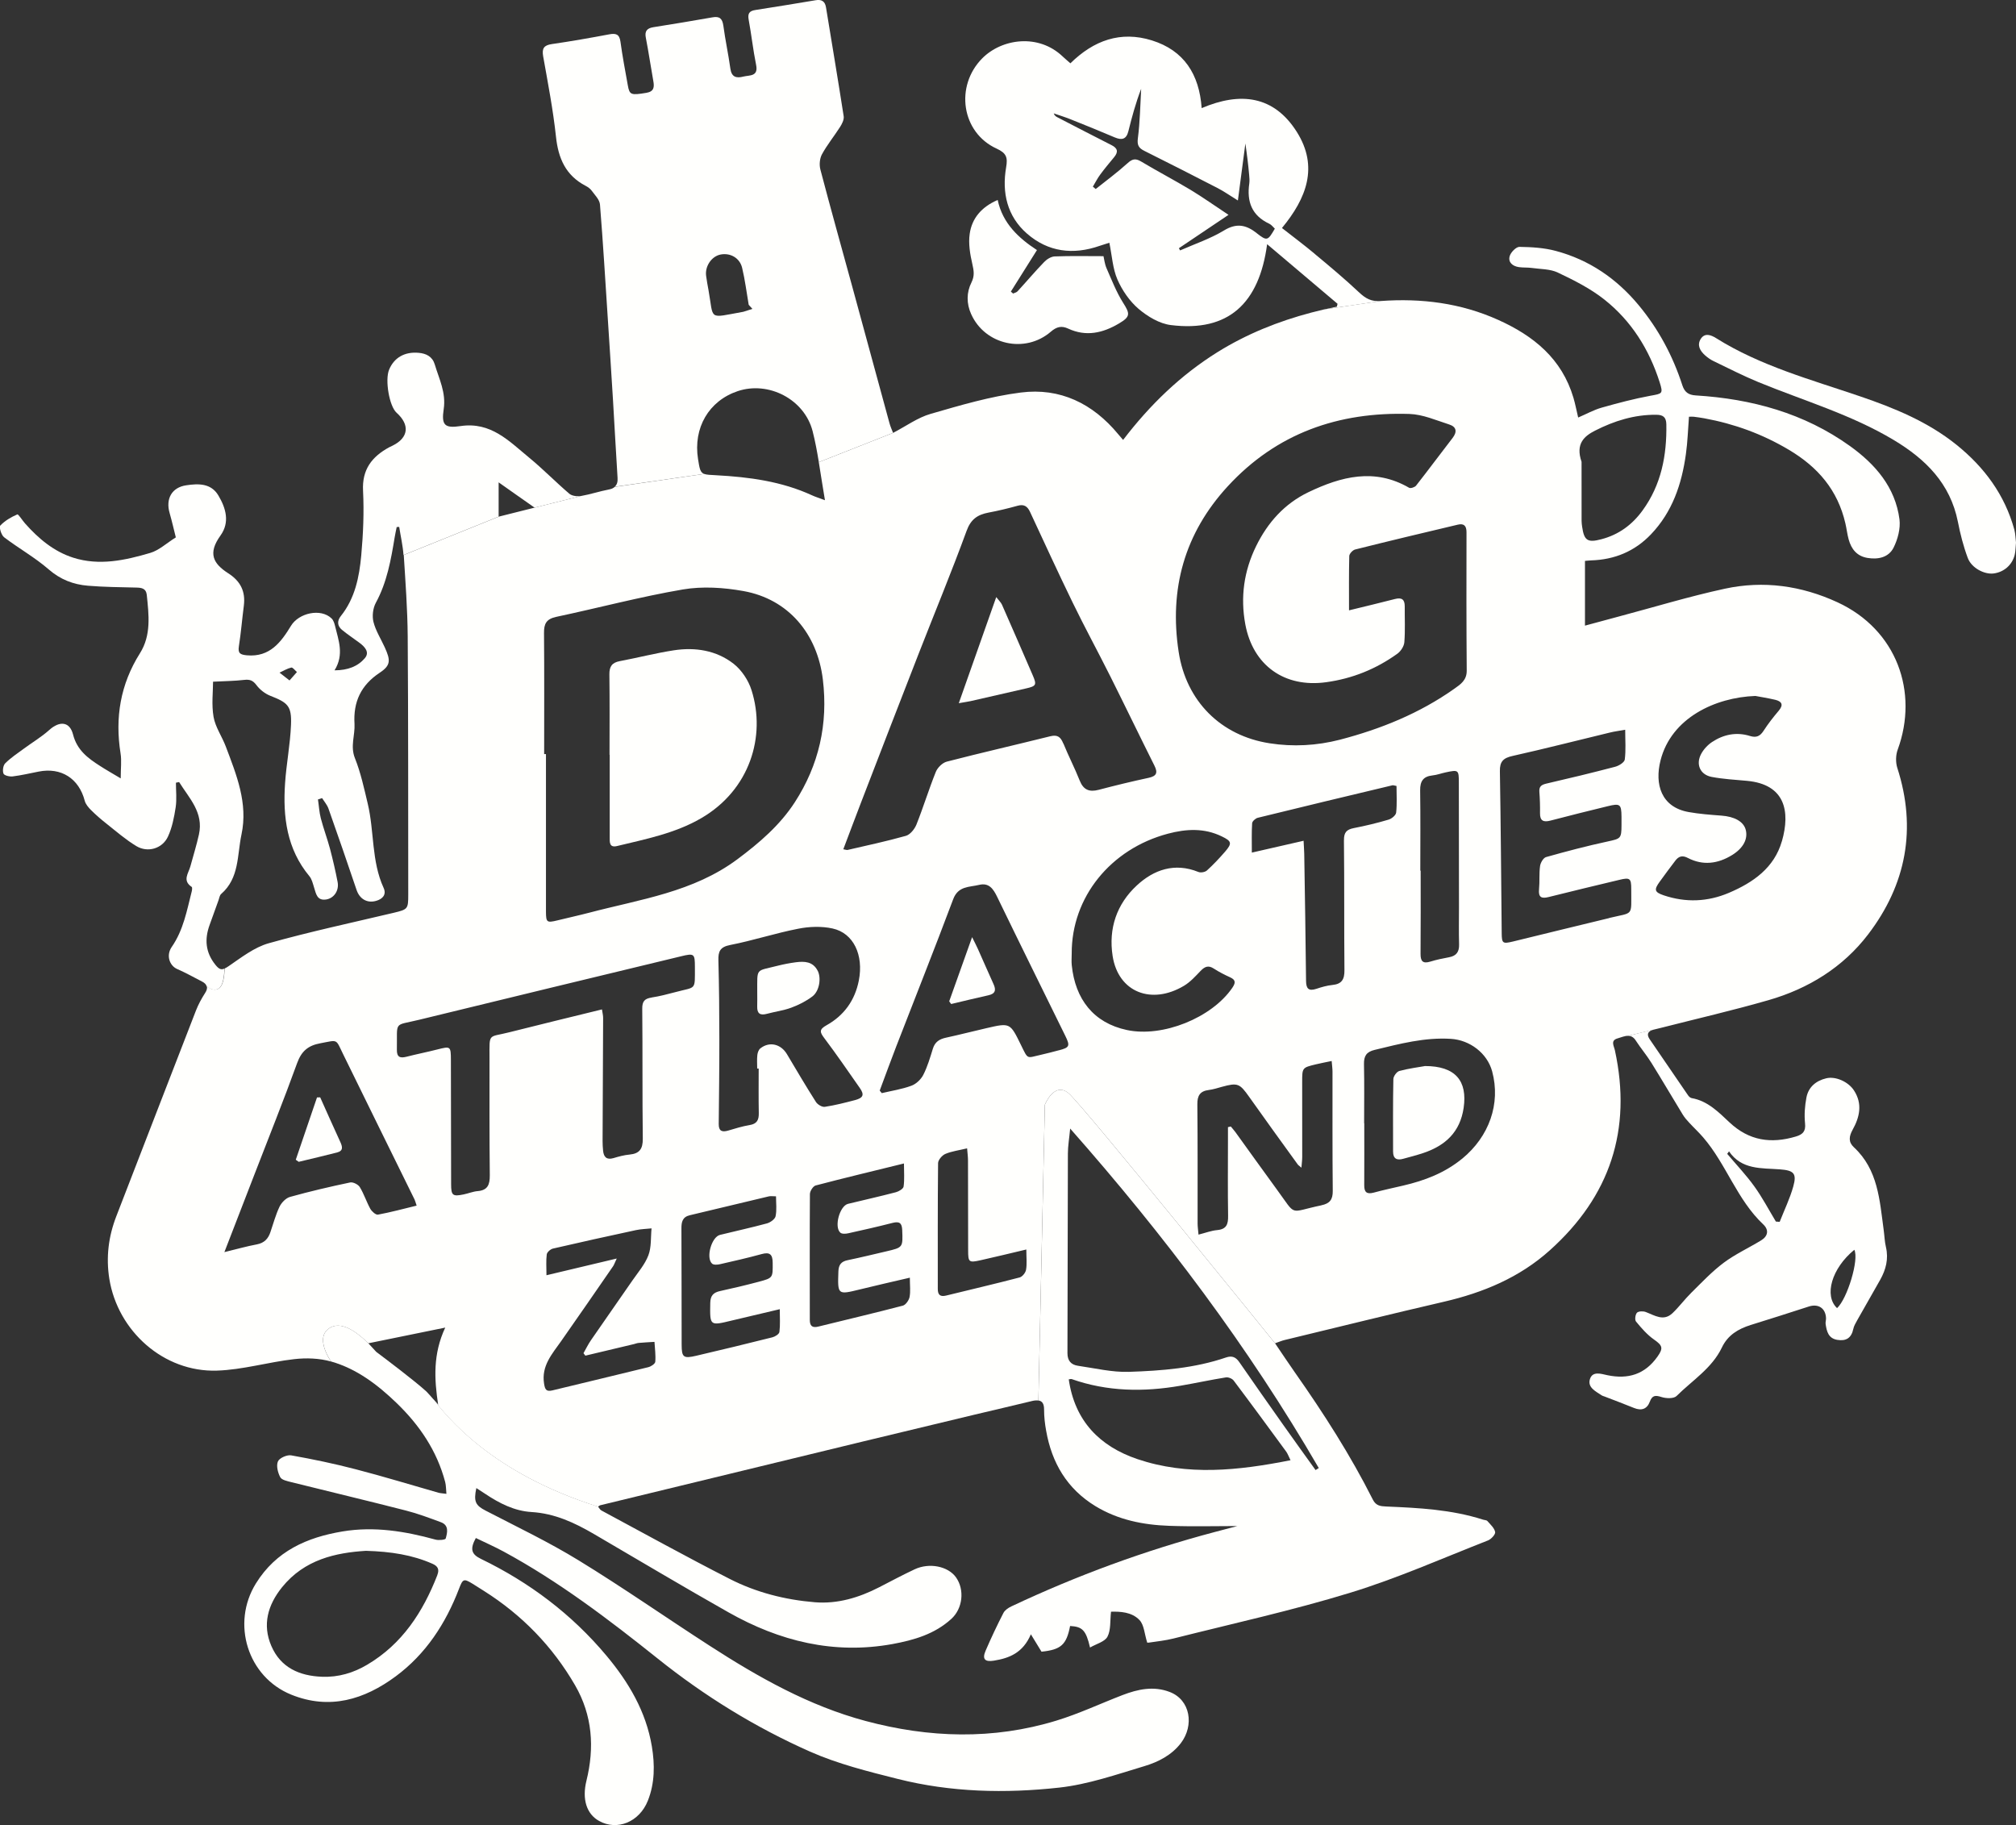
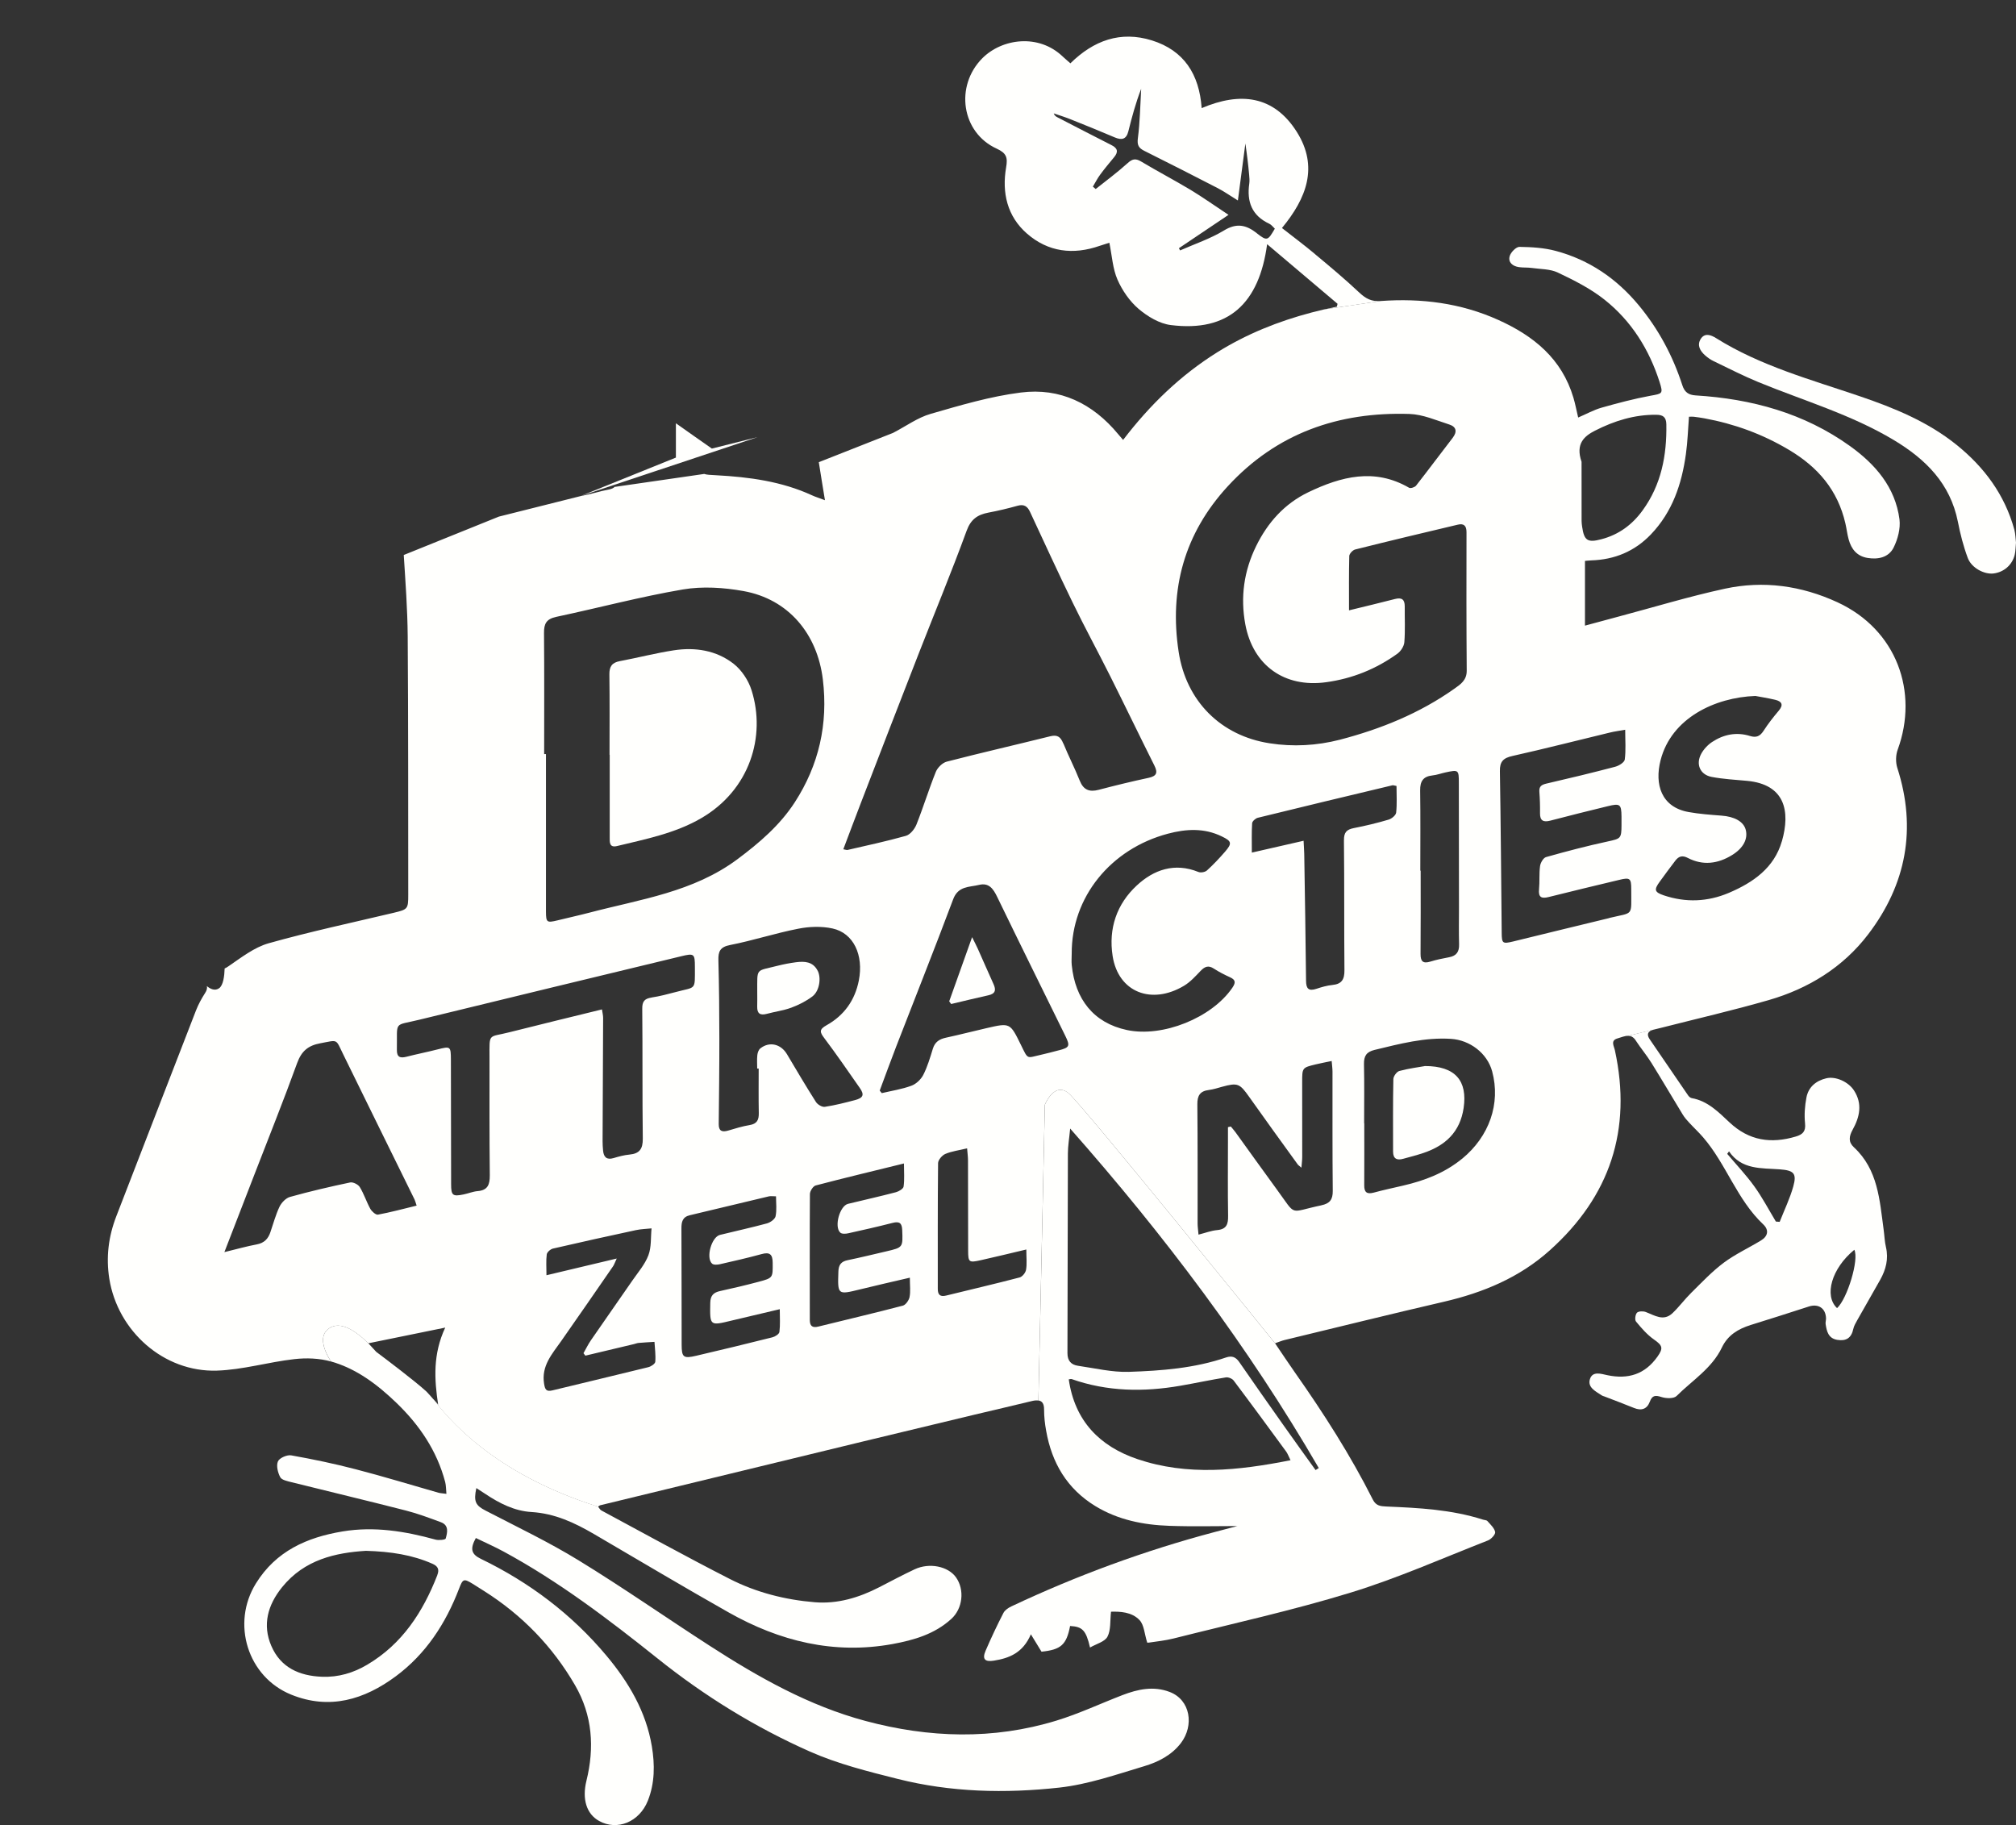
<svg xmlns="http://www.w3.org/2000/svg" xmlns:ns1="http://www.inkscape.org/namespaces/inkscape" xmlns:ns2="http://sodipodi.sourceforge.net/DTD/sodipodi-0.dtd" width="55.714mm" height="50.436mm" viewBox="0 0 55.714 50.436" version="1.1" id="svg3422" ns1:version="1.1.2 (b8e25be833, 2022-02-05)" ns2:docname="logo-white.svg">
  <rect x="0" y="0" width="55.714" height="50.436" fill="#333333" stroke="none" />
  <ns2:namedview id="namedview3424" pagecolor="#ffffff" bordercolor="#666666" borderopacity="1.0" ns1:pageshadow="2" ns1:pageopacity="0.0" ns1:pagecheckerboard="0" ns1:document-units="mm" showgrid="false" fit-margin-top="0" fit-margin-left="0" fit-margin-right="0" fit-margin-bottom="0" ns1:zoom="1.466344" ns1:cx="103.31818" ns1:cy="173.90189" ns1:window-width="1920" ns1:window-height="1009" ns1:window-x="-8" ns1:window-y="-8" ns1:window-maximized="1" ns1:current-layer="layer1" />
  <defs id="defs3419" />
  <g ns1:label="Layer 1" ns1:groupmode="layer" id="layer1" transform="translate(-89.427,-103.975)">
-     <path style="fill:#fffffd;fill-opacity:1;fill-rule:nonzero;stroke:none;stroke-width:0.353" d="m 116.267,112.657 c 0.38,0.849 1.491,1.098 2.201,0.484 0.158,-0.136 0.294,-0.172 0.48,-0.085 0.493,0.229 0.956,0.123 1.401,-0.141 0.321,-0.189 0.31,-0.269 0.117,-0.572 -0.187,-0.296 -0.317,-0.633 -0.459,-0.956 -0.052,-0.12 -0.065,-0.255 -0.084,-0.333 -0.47,0 -0.91,-0.01 -1.348,0.007 -0.101,0.004 -0.218,0.077 -0.291,0.154 -0.254,0.262 -0.489,0.542 -0.736,0.81 -0.029,0.032 -0.081,0.041 -0.123,0.062 -0.021,-0.018 -0.041,-0.036 -0.062,-0.054 0.234,-0.372 0.467,-0.743 0.721,-1.147 -0.502,-0.328 -0.949,-0.737 -1.085,-1.385 -0.448,0.193 -0.712,0.507 -0.773,0.934 -0.04,0.271 0.01,0.566 0.073,0.839 0.041,0.181 0.066,0.322 -0.023,0.503 -0.142,0.28 -0.141,0.587 -0.01,0.879" id="path1900" />
    <path style="fill:#fffffd;fill-opacity:1;fill-rule:nonzero;stroke:none;stroke-width:0.353" d="m 145.096,118.614 c -0.265,-0.966 -0.831,-1.729 -1.6,-2.348 -0.79,-0.635 -1.71,-1.013 -2.66,-1.337 -1.357,-0.463 -2.752,-0.838 -3.985,-1.611 -0.136,-0.085 -0.313,-0.157 -0.426,0.028 -0.105,0.174 -0.011,0.329 0.124,0.449 0.073,0.065 0.156,0.123 0.244,0.164 0.409,0.197 0.814,0.404 1.233,0.577 1.253,0.514 2.56,0.894 3.734,1.597 0.886,0.531 1.564,1.203 1.775,2.26 0.066,0.339 0.153,0.679 0.274,1.003 0.105,0.277 0.46,0.459 0.714,0.426 0.285,-0.037 0.514,-0.234 0.583,-0.518 0.025,-0.103 0.022,-0.212 0.035,-0.333 -0.014,-0.11 -0.014,-0.238 -0.045,-0.357" id="path1902" />
    <path style="fill:#fffffd;fill-opacity:1;fill-rule:nonzero;stroke:none;stroke-width:0.353" d="m 106.272,124.833 h 0.005 c 0,0.758 -0.001,1.516 0,2.274 0.001,0.131 -0.019,0.3 0.201,0.248 0.795,-0.193 1.603,-0.349 2.326,-0.769 1.346,-0.781 1.796,-2.264 1.393,-3.536 -0.085,-0.273 -0.274,-0.559 -0.497,-0.733 -0.477,-0.371 -1.06,-0.462 -1.652,-0.371 -0.5,0.077 -0.994,0.205 -1.492,0.299 -0.218,0.04 -0.291,0.152 -0.288,0.368 0.01,0.74 0.004,1.48 0.004,2.22" id="path1904" />
-     <path style="fill:#fffffd;fill-opacity:1;fill-rule:nonzero;stroke:none;stroke-width:0.353" d="m 117.784,122.999 c 0.278,-0.063 0.299,-0.097 0.185,-0.36 -0.282,-0.652 -0.565,-1.305 -0.852,-1.955 -0.026,-0.058 -0.077,-0.105 -0.158,-0.209 -0.35,0.992 -0.679,1.928 -1.035,2.932 0.157,-0.028 0.241,-0.039 0.325,-0.057 0.511,-0.117 1.024,-0.236 1.535,-0.351" id="path1906" />
    <path style="fill:#fffffd;fill-opacity:1;fill-rule:nonzero;stroke:none;stroke-width:0.353" d="m 112.023,130.799 c -0.131,-0.254 -0.361,-0.263 -0.599,-0.233 -0.168,0.022 -0.335,0.054 -0.499,0.095 -0.627,0.161 -0.568,0.044 -0.571,0.729 0,0.134 0.003,0.267 -0.001,0.401 -0.005,0.2 0.087,0.249 0.269,0.2 0.225,-0.061 0.459,-0.09 0.674,-0.17 0.205,-0.076 0.409,-0.179 0.583,-0.311 0.196,-0.15 0.248,-0.511 0.145,-0.711" id="path1908" />
-     <path style="fill:#fffffd;fill-opacity:1;fill-rule:nonzero;stroke:none;stroke-width:0.353" d="m 98.532,134.872 c -0.085,-0.19 -0.171,-0.382 -0.256,-0.572 -0.03,0 -0.059,0.001 -0.088,0.001 -0.196,0.575 -0.391,1.148 -0.587,1.723 0.028,0.018 0.054,0.039 0.081,0.057 0.354,-0.085 0.708,-0.168 1.06,-0.258 0.183,-0.047 0.146,-0.168 0.088,-0.294 -0.101,-0.219 -0.198,-0.438 -0.298,-0.657" id="path1910" />
    <path style="fill:#fffffd;fill-opacity:1;fill-rule:nonzero;stroke:none;stroke-width:0.353" d="m 116.449,130.192 c -0.037,-0.083 -0.08,-0.163 -0.157,-0.32 -0.23,0.648 -0.431,1.21 -0.633,1.774 0.018,0.025 0.036,0.05 0.054,0.074 0.343,-0.081 0.684,-0.165 1.028,-0.241 0.196,-0.043 0.218,-0.146 0.142,-0.311 -0.147,-0.324 -0.288,-0.65 -0.434,-0.976" id="path1912" />
    <path style="fill:#fffffd;fill-opacity:1;fill-rule:nonzero;stroke:none;stroke-width:0.353" d="m 128.8,133.436 c -0.158,0.029 -0.434,0.063 -0.699,0.134 -0.073,0.019 -0.165,0.145 -0.167,0.223 -0.014,0.67 -0.008,1.338 -0.008,2.006 0,0.201 0.11,0.247 0.281,0.198 0.189,-0.051 0.38,-0.101 0.565,-0.163 0.602,-0.205 1.005,-0.576 1.104,-1.242 0.109,-0.744 -0.222,-1.16 -1.076,-1.158" id="path1914" />
    <path style="fill:#fffffd;fill-opacity:1;fill-rule:nonzero;stroke:none;stroke-width:0.353" d="m 134.634,132.731 c 0.135,0.209 0.299,0.402 0.43,0.613 0.295,0.474 0.577,0.956 0.868,1.433 0.05,0.083 0.116,0.156 0.182,0.227 0.125,0.136 0.262,0.262 0.382,0.402 0.639,0.741 0.934,1.721 1.661,2.405 0.165,0.157 0.128,0.328 -0.065,0.444 -0.342,0.208 -0.711,0.378 -1.029,0.615 -0.324,0.243 -0.605,0.542 -0.894,0.827 -0.182,0.179 -0.335,0.389 -0.52,0.565 -0.249,0.238 -0.495,0.061 -0.743,-0.032 -0.07,-0.026 -0.197,-0.023 -0.24,0.021 -0.047,0.051 -0.065,0.197 -0.026,0.244 0.149,0.181 0.307,0.364 0.497,0.497 0.236,0.165 0.263,0.237 0.094,0.475 -0.347,0.488 -0.809,0.63 -1.384,0.51 -0.165,-0.034 -0.416,-0.127 -0.484,0.12 -0.061,0.223 0.165,0.328 0.327,0.437 0.021,0.015 0.048,0.021 0.074,0.03 0.274,0.106 0.55,0.209 0.823,0.32 0.205,0.083 0.358,0.029 0.434,-0.174 0.068,-0.183 0.157,-0.182 0.327,-0.128 0.125,0.04 0.338,0.047 0.413,-0.03 0.433,-0.43 0.977,-0.765 1.251,-1.338 0.165,-0.346 0.451,-0.514 0.794,-0.623 0.535,-0.168 1.072,-0.335 1.605,-0.51 0.265,-0.088 0.471,0.044 0.48,0.325 0.001,0.054 -0.019,0.109 -0.011,0.16 0.03,0.198 0.073,0.393 0.321,0.435 0.247,0.041 0.391,-0.052 0.444,-0.303 0.017,-0.084 0.068,-0.164 0.11,-0.243 0.209,-0.372 0.424,-0.743 0.634,-1.116 0.156,-0.28 0.234,-0.573 0.158,-0.9 -0.037,-0.154 -0.041,-0.318 -0.063,-0.477 -0.112,-0.82 -0.154,-1.665 -0.825,-2.285 -0.153,-0.142 -0.135,-0.298 -0.033,-0.482 0.193,-0.347 0.28,-0.715 0.037,-1.087 -0.153,-0.237 -0.504,-0.398 -0.766,-0.335 -0.284,0.068 -0.491,0.241 -0.547,0.528 -0.045,0.233 -0.063,0.481 -0.039,0.717 0.025,0.225 -0.069,0.309 -0.254,0.364 -0.684,0.204 -1.291,0.119 -1.834,-0.391 -0.3,-0.281 -0.602,-0.593 -1.043,-0.67 -0.039,-0.007 -0.08,-0.044 -0.103,-0.079 -0.354,-0.514 -0.707,-1.031 -1.058,-1.546 -0.091,-0.134 -0.055,-0.218 0.085,-0.263 0.068,-0.021 -0.678,0.165 -0.678,0.165 0.073,0.003 0.145,0.034 0.208,0.132 m 6.039,5.782 c 0.136,0.266 -0.194,1.353 -0.477,1.612 -0.367,-0.343 -0.149,-1.101 0.477,-1.612 m -3.463,-2.72 c 0.35,0.513 0.896,0.459 1.403,0.497 0.38,0.029 0.477,0.105 0.373,0.473 -0.094,0.335 -0.248,0.653 -0.376,0.978 -0.036,-0.003 -0.07,-0.006 -0.105,-0.008 -0.197,-0.327 -0.375,-0.667 -0.597,-0.974 -0.227,-0.316 -0.497,-0.599 -0.748,-0.897 0.017,-0.023 0.033,-0.045 0.05,-0.069" id="path1916" />
    <path style="fill:#fffffd;fill-opacity:1;fill-rule:nonzero;stroke:none;stroke-width:0.353" d="m 125.758,110.987 c -0.292,-0.244 -0.597,-0.471 -0.903,-0.711 0.675,-0.817 1.021,-1.692 0.408,-2.66 -0.633,-0.999 -1.557,-1.109 -2.627,-0.653 -0.066,-0.937 -0.489,-1.594 -1.374,-1.871 -0.868,-0.271 -1.611,0 -2.254,0.633 -0.08,-0.072 -0.147,-0.127 -0.211,-0.187 -0.666,-0.639 -1.678,-0.5 -2.223,0.047 -0.763,0.768 -0.577,2.053 0.396,2.497 0.271,0.124 0.31,0.244 0.262,0.518 -0.12,0.699 0.028,1.352 0.576,1.83 0.586,0.511 1.277,0.595 2.011,0.338 0.097,-0.033 0.194,-0.062 0.266,-0.085 0.074,0.364 0.092,0.714 0.223,1.016 0.131,0.3 0.336,0.598 0.583,0.81 0.249,0.212 0.58,0.411 0.894,0.449 1.597,0.2 2.441,-0.605 2.66,-2.235 0.693,0.587 1.32,1.118 1.946,1.647 l -0.019,0.08 c -0.113,0.023 -0.225,0.048 -0.338,0.074 l 1.556,-0.23 c -0.267,0.019 -0.42,-0.068 -0.601,-0.237 -0.396,-0.372 -0.813,-0.721 -1.231,-1.068 m -1.6,-0.572 c -0.296,-0.23 -0.558,-0.287 -0.911,-0.07 -0.375,0.227 -0.802,0.369 -1.207,0.548 -0.011,-0.021 -0.022,-0.04 -0.033,-0.061 0.434,-0.292 0.868,-0.584 1.371,-0.922 -0.39,-0.258 -0.714,-0.488 -1.051,-0.692 -0.451,-0.27 -0.918,-0.515 -1.368,-0.784 -0.152,-0.09 -0.24,-0.07 -0.369,0.047 -0.281,0.254 -0.586,0.48 -0.882,0.715 -0.026,-0.021 -0.052,-0.043 -0.079,-0.065 0.068,-0.112 0.127,-0.232 0.205,-0.336 0.121,-0.165 0.254,-0.322 0.384,-0.48 0.12,-0.146 0.097,-0.247 -0.076,-0.333 -0.5,-0.252 -0.998,-0.513 -1.495,-0.769 -0.039,-0.021 -0.076,-0.043 -0.099,-0.107 0.15,0.052 0.302,0.099 0.449,0.157 0.413,0.165 0.827,0.332 1.237,0.507 0.197,0.084 0.321,0.052 0.376,-0.169 0.098,-0.393 0.203,-0.783 0.354,-1.174 -0.026,0.456 -0.032,0.914 -0.091,1.366 -0.026,0.194 0.026,0.273 0.179,0.349 0.678,0.339 1.353,0.681 2.026,1.029 0.171,0.088 0.329,0.2 0.559,0.342 0.073,-0.551 0.136,-1.046 0.207,-1.575 0.022,0.163 0.043,0.302 0.059,0.44 0.017,0.142 0.033,0.284 0.045,0.426 0.007,0.08 0.015,0.163 0.004,0.24 -0.073,0.502 0.07,0.887 0.553,1.112 0.061,0.029 0.105,0.092 0.153,0.136 -0.194,0.335 -0.214,0.349 -0.502,0.124" id="path1918" />
    <path style="fill:#fffffd;fill-opacity:1;fill-rule:nonzero;stroke:none;stroke-width:0.353" d="m 118.964,134.189 c -0.401,-0.34 -0.661,0.314 -0.661,0.314 l -0.178,8.169 -0.001,0.004 c 0.101,0.014 0.158,0.084 0.157,0.252 0,0.196 0.022,0.393 0.057,0.584 0.156,0.886 0.575,1.603 1.359,2.082 0.628,0.383 1.326,0.521 2.045,0.546 0.646,0.023 1.294,0.006 1.881,0.006 -0.165,0.044 -0.396,0.105 -0.626,0.165 -1.936,0.513 -3.81,1.202 -5.622,2.056 -0.084,0.04 -0.178,0.103 -0.218,0.182 -0.175,0.34 -0.339,0.688 -0.491,1.04 -0.101,0.234 -0.023,0.317 0.226,0.277 0.427,-0.068 0.806,-0.215 1.024,-0.729 0.124,0.203 0.207,0.338 0.294,0.481 0.536,-0.055 0.69,-0.189 0.79,-0.71 0.34,0.018 0.44,0.116 0.551,0.595 0.178,-0.103 0.409,-0.16 0.482,-0.3 0.097,-0.185 0.069,-0.435 0.098,-0.69 0.249,-0.006 0.573,0.004 0.788,0.232 0.128,0.135 0.136,0.383 0.211,0.617 -0.026,-0.004 0.008,0.011 0.04,0.006 0.23,-0.034 0.463,-0.058 0.686,-0.114 1.634,-0.412 3.284,-0.774 4.895,-1.268 1.293,-0.396 2.537,-0.949 3.799,-1.443 0.088,-0.035 0.209,-0.167 0.197,-0.232 -0.021,-0.11 -0.131,-0.208 -0.214,-0.303 -0.025,-0.028 -0.083,-0.026 -0.124,-0.04 -0.87,-0.278 -1.769,-0.324 -2.671,-0.362 -0.158,-0.007 -0.284,-0.018 -0.371,-0.19 -0.619,-1.229 -1.36,-2.385 -2.151,-3.51 -0.182,-0.259 -0.357,-0.524 -0.553,-0.812 0,0 -5.3,-6.565 -5.7,-6.905 m 1.9,10.108 c -1.047,-0.354 -1.735,-1.057 -1.9,-2.205 0.033,-0.003 0.061,-0.014 0.081,-0.007 0.985,0.347 1.991,0.36 3.007,0.183 0.419,-0.072 0.835,-0.163 1.255,-0.23 0.066,-0.011 0.174,0.033 0.215,0.088 0.488,0.648 0.967,1.302 1.447,1.957 0.044,0.059 0.069,0.134 0.124,0.244 -1.452,0.288 -2.85,0.435 -4.229,-0.03 m 5.011,0.245 c -0.03,0.018 -0.059,0.039 -0.09,0.057 -0.294,-0.409 -0.59,-0.819 -0.881,-1.231 -0.412,-0.583 -0.823,-1.167 -1.228,-1.754 -0.095,-0.136 -0.198,-0.183 -0.364,-0.127 -0.871,0.298 -1.782,0.368 -2.689,0.398 -0.466,0.014 -0.937,-0.101 -1.404,-0.168 -0.19,-0.028 -0.292,-0.139 -0.291,-0.35 0.006,-1.838 0.006,-3.678 0.012,-5.516 0,-0.203 0.036,-0.405 0.063,-0.689 2.606,2.952 4.925,6.029 6.87,9.38" id="path1924" />
    <path style="fill:#fffffd;fill-opacity:1;fill-rule:nonzero;stroke:none;stroke-width:0.353" d="m 101.408,142.647 c -0.065,-0.076 -0.13,-0.149 -0.197,-0.219 -0.328,-0.299 -1.124,-0.898 -1.334,-1.056 -0.033,-0.025 -0.052,-0.039 -0.052,-0.039 l -0.219,-0.238 c -0.259,-0.259 -0.697,-0.612 -1.029,-0.445 -0.499,0.252 0,0.949 0,0.949 0.708,0.201 1.286,0.642 1.812,1.149 0.635,0.613 1.113,1.32 1.341,2.181 0.025,0.097 0.022,0.201 0.034,0.327 -0.099,-0.014 -0.161,-0.015 -0.218,-0.03 -0.765,-0.218 -1.524,-0.451 -2.293,-0.65 -0.586,-0.153 -1.181,-0.277 -1.778,-0.383 -0.114,-0.021 -0.327,0.072 -0.367,0.167 -0.051,0.117 -0.004,0.309 0.063,0.435 0.041,0.079 0.196,0.11 0.306,0.138 1.056,0.263 2.114,0.515 3.168,0.785 0.327,0.083 0.646,0.204 0.963,0.321 0.232,0.084 0.183,0.287 0.136,0.453 -0.01,0.034 -0.193,0.054 -0.282,0.029 -0.843,-0.232 -1.692,-0.371 -2.567,-0.226 -0.987,0.164 -1.84,0.542 -2.395,1.436 -0.688,1.107 -0.23,2.585 0.972,3.073 1.065,0.433 2.027,0.136 2.893,-0.506 0.83,-0.615 1.379,-1.457 1.747,-2.418 0.105,-0.276 0.131,-0.288 0.375,-0.139 0.106,0.065 0.211,0.132 0.317,0.2 1.05,0.664 1.893,1.531 2.516,2.606 0.481,0.831 0.54,1.723 0.313,2.64 -0.123,0.502 0,0.914 0.349,1.108 0.5,0.281 1.115,0.03 1.349,-0.559 0.194,-0.488 0.194,-0.998 0.11,-1.503 -0.16,-0.96 -0.641,-1.772 -1.254,-2.504 -0.958,-1.145 -2.128,-2.026 -3.471,-2.676 -0.265,-0.128 -0.305,-0.274 -0.139,-0.576 0.255,0.124 0.515,0.238 0.765,0.373 1.528,0.828 2.906,1.876 4.258,2.956 1.298,1.039 2.701,1.904 4.213,2.574 0.768,0.34 1.601,0.548 2.421,0.754 1.469,0.371 2.975,0.405 4.468,0.24 0.796,-0.088 1.578,-0.361 2.354,-0.594 0.379,-0.114 0.748,-0.3 1.005,-0.635 0.372,-0.488 0.266,-1.195 -0.309,-1.414 -0.444,-0.17 -0.879,-0.077 -1.305,0.087 -0.608,0.234 -1.2,0.514 -1.822,0.704 -1.754,0.537 -3.524,0.481 -5.281,0.01 -1.56,-0.418 -2.952,-1.204 -4.298,-2.073 -1.214,-0.783 -2.399,-1.612 -3.631,-2.366 -0.827,-0.507 -1.707,-0.926 -2.57,-1.374 -0.271,-0.141 -0.336,-0.244 -0.254,-0.622 0.098,0.065 0.171,0.11 0.243,0.158 0.391,0.262 0.812,0.477 1.283,0.504 0.639,0.039 1.186,0.294 1.721,0.606 1.24,0.725 2.474,1.461 3.725,2.168 1.407,0.795 2.909,1.169 4.53,0.874 0.59,-0.109 1.164,-0.273 1.626,-0.696 0.313,-0.285 0.372,-0.803 0.127,-1.148 -0.219,-0.306 -0.735,-0.413 -1.145,-0.22 -0.332,0.156 -0.655,0.329 -0.98,0.496 -0.558,0.287 -1.151,0.464 -1.776,0.413 -0.823,-0.068 -1.623,-0.271 -2.359,-0.648 -1.191,-0.608 -2.362,-1.255 -3.539,-1.888 -0.039,-0.021 -0.061,-0.069 -0.092,-0.107 -2.96,-0.934 -4.186,-2.5 -4.545,-2.963 m 0.103,4.856 c -0.398,1.02 -0.97,1.904 -1.938,2.476 -0.38,0.226 -0.798,0.351 -1.249,0.333 -0.626,-0.023 -1.145,-0.254 -1.401,-0.852 -0.254,-0.587 -0.096,-1.135 0.296,-1.621 0.621,-0.77 1.487,-0.955 2.319,-1.007 0.693,0.021 1.279,0.112 1.836,0.357 0.154,0.068 0.197,0.156 0.136,0.313" id="path1928" />
-     <path style="fill:#fffffd;fill-opacity:1;fill-rule:nonzero;stroke:none;stroke-width:0.353" d="m 105.477,117.681 c -0.101,0.017 -0.244,-0.001 -0.317,-0.063 -0.379,-0.324 -0.728,-0.683 -1.113,-0.999 -0.55,-0.452 -1.053,-0.994 -1.891,-0.87 -0.442,0.066 -0.533,-0.025 -0.467,-0.467 0.069,-0.459 -0.127,-0.832 -0.247,-1.236 -0.065,-0.218 -0.236,-0.303 -0.445,-0.321 -0.39,-0.035 -0.679,0.134 -0.817,0.466 -0.119,0.288 0.007,1.009 0.205,1.188 0.376,0.336 0.333,0.693 -0.109,0.911 -0.032,0.017 -0.065,0.03 -0.097,0.047 -0.474,0.259 -0.75,0.612 -0.719,1.2 0.03,0.595 0.004,1.196 -0.05,1.79 -0.055,0.594 -0.172,1.182 -0.564,1.672 -0.105,0.13 -0.101,0.271 0.03,0.38 0.156,0.13 0.327,0.24 0.489,0.362 0.142,0.107 0.285,0.256 0.145,0.422 -0.194,0.226 -0.467,0.335 -0.838,0.336 0.271,-0.437 0.109,-0.83 0.015,-1.224 -0.018,-0.074 -0.045,-0.161 -0.098,-0.211 -0.298,-0.288 -0.905,-0.15 -1.12,0.204 -0.273,0.448 -0.582,0.872 -1.217,0.816 -0.189,-0.018 -0.254,-0.055 -0.223,-0.252 0.058,-0.369 0.088,-0.744 0.136,-1.115 0.051,-0.395 -0.088,-0.681 -0.431,-0.9 -0.416,-0.267 -0.569,-0.55 -0.214,-1.043 0.263,-0.365 0.152,-0.754 -0.058,-1.107 -0.203,-0.342 -0.554,-0.331 -0.885,-0.282 -0.404,0.058 -0.577,0.375 -0.462,0.769 0.068,0.237 0.121,0.478 0.171,0.671 -0.258,0.161 -0.463,0.357 -0.706,0.429 -0.695,0.205 -1.411,0.362 -2.13,0.132 -0.536,-0.171 -0.96,-0.528 -1.331,-0.947 -0.076,-0.085 -0.185,-0.262 -0.214,-0.249 -0.171,0.074 -0.343,0.174 -0.469,0.307 -0.04,0.043 0.026,0.266 0.105,0.325 0.402,0.307 0.852,0.557 1.231,0.887 0.324,0.282 0.682,0.419 1.087,0.452 0.444,0.037 0.89,0.04 1.335,0.051 0.147,0.003 0.27,0.023 0.289,0.201 0.057,0.553 0.128,1.113 -0.189,1.615 -0.54,0.857 -0.693,1.779 -0.535,2.768 0.032,0.201 0.004,0.411 0.004,0.689 -0.244,-0.146 -0.413,-0.241 -0.576,-0.347 -0.332,-0.212 -0.631,-0.434 -0.741,-0.865 -0.092,-0.362 -0.372,-0.382 -0.655,-0.128 -0.214,0.193 -0.466,0.342 -0.699,0.514 -0.178,0.13 -0.364,0.254 -0.52,0.408 -0.059,0.058 -0.08,0.207 -0.048,0.287 0.022,0.052 0.171,0.087 0.255,0.076 0.238,-0.03 0.474,-0.085 0.711,-0.132 0.626,-0.127 1.119,0.189 1.279,0.806 0.025,0.095 0.102,0.185 0.175,0.258 0.132,0.131 0.274,0.255 0.422,0.371 0.271,0.215 0.536,0.446 0.831,0.624 0.313,0.187 0.715,0.07 0.87,-0.26 0.117,-0.251 0.172,-0.537 0.215,-0.814 0.033,-0.222 0.007,-0.453 0.007,-0.679 0.029,-0.005 0.059,-0.011 0.088,-0.018 0.276,0.446 0.684,0.841 0.547,1.452 -0.066,0.295 -0.156,0.586 -0.236,0.878 -0.052,0.193 -0.229,0.391 0.037,0.568 0.019,0.014 0.011,0.085 0,0.127 -0.134,0.526 -0.229,1.065 -0.551,1.53 -0.163,0.234 -0.063,0.518 0.149,0.612 0.234,0.102 0.458,0.227 0.686,0.345 0.073,0.037 0.114,0.08 0.128,0.13 0.095,0.077 0.225,0.143 0.343,0.057 0.11,-0.081 0.143,-0.327 0.15,-0.544 -0.095,0.041 -0.157,0.012 -0.251,-0.106 -0.276,-0.345 -0.303,-0.708 -0.157,-1.107 0.083,-0.226 0.163,-0.452 0.245,-0.679 0.021,-0.058 0.03,-0.134 0.072,-0.17 0.506,-0.44 0.44,-1.073 0.561,-1.641 0.186,-0.868 -0.139,-1.654 -0.435,-2.439 -0.105,-0.276 -0.287,-0.532 -0.336,-0.813 -0.059,-0.339 -0.014,-0.695 -0.014,-0.973 0.316,-0.017 0.591,-0.018 0.861,-0.05 0.153,-0.017 0.238,0.012 0.336,0.141 0.094,0.127 0.238,0.24 0.384,0.298 0.486,0.19 0.594,0.28 0.573,0.802 -0.021,0.54 -0.128,1.076 -0.164,1.616 -0.063,0.927 0.047,1.815 0.672,2.567 0.07,0.084 0.096,0.207 0.131,0.317 0.054,0.172 0.081,0.367 0.335,0.327 0.216,-0.035 0.36,-0.248 0.314,-0.484 -0.059,-0.307 -0.13,-0.612 -0.209,-0.914 -0.076,-0.284 -0.181,-0.561 -0.255,-0.845 -0.044,-0.17 -0.052,-0.347 -0.079,-0.521 0.039,-0.012 0.076,-0.025 0.114,-0.037 0.061,0.097 0.141,0.187 0.178,0.294 0.265,0.747 0.522,1.497 0.776,2.246 0.083,0.244 0.288,0.371 0.537,0.3 0.185,-0.051 0.294,-0.175 0.209,-0.36 -0.339,-0.74 -0.255,-1.557 -0.438,-2.325 -0.101,-0.424 -0.193,-0.854 -0.354,-1.257 -0.134,-0.331 0.005,-0.634 -0.012,-0.948 -0.037,-0.608 0.175,-1.071 0.701,-1.418 0.306,-0.203 0.295,-0.345 0.136,-0.696 -0.106,-0.234 -0.251,-0.459 -0.313,-0.704 -0.041,-0.163 -0.015,-0.38 0.065,-0.529 0.31,-0.569 0.419,-1.191 0.522,-1.816 0.015,-0.094 0.037,-0.186 0.055,-0.278 0.023,-0.001 0.045,-0.001 0.069,-0.003 0.04,0.259 0.101,0.517 0.119,0.777 l 2.629,-1.061 v -0.948 c 0.321,0.225 0.642,0.455 0.994,0.699 0.229,-0.058 1.269,-0.318 1.269,-0.318 m -8.042,5.093 c -0.12,-0.094 -0.198,-0.154 -0.276,-0.215 0.107,-0.05 0.212,-0.114 0.325,-0.141 0.041,-0.008 0.103,0.08 0.156,0.124 -0.061,0.069 -0.123,0.138 -0.205,0.232" id="path1932" />
+     <path style="fill:#fffffd;fill-opacity:1;fill-rule:nonzero;stroke:none;stroke-width:0.353" d="m 105.477,117.681 l 2.629,-1.061 v -0.948 c 0.321,0.225 0.642,0.455 0.994,0.699 0.229,-0.058 1.269,-0.318 1.269,-0.318 m -8.042,5.093 c -0.12,-0.094 -0.198,-0.154 -0.276,-0.215 0.107,-0.05 0.212,-0.114 0.325,-0.141 0.041,-0.008 0.103,0.08 0.156,0.124 -0.061,0.069 -0.123,0.138 -0.205,0.232" id="path1932" />
    <path style="fill:#fffffd;fill-opacity:1;fill-rule:nonzero;stroke:none;stroke-width:0.353" d="m 141.86,125.193 c -0.048,-0.153 -0.044,-0.353 0.012,-0.503 0.582,-1.59 -0.023,-3.314 -1.666,-4.072 -0.998,-0.46 -2.044,-0.605 -3.109,-0.375 -0.994,0.215 -1.969,0.513 -2.952,0.774 -0.288,0.077 -0.576,0.156 -0.916,0.247 v -1.789 c 0.052,-0.004 0.113,-0.012 0.174,-0.014 0.644,-0.021 1.196,-0.247 1.648,-0.718 0.595,-0.622 0.852,-1.39 0.967,-2.217 0.048,-0.339 0.058,-0.683 0.085,-1.035 0.061,0 0.095,-0.004 0.13,0 0.098,0.012 0.194,0.026 0.291,0.043 0.831,0.153 1.604,0.433 2.34,0.871 0.808,0.48 1.349,1.116 1.561,2.03 0.035,0.147 0.051,0.299 0.091,0.445 0.074,0.269 0.227,0.464 0.521,0.513 0.299,0.05 0.587,-0.017 0.721,-0.285 0.116,-0.232 0.194,-0.528 0.163,-0.78 -0.116,-0.89 -0.668,-1.524 -1.367,-2.026 -1.271,-0.912 -2.722,-1.305 -4.265,-1.4 -0.201,-0.012 -0.307,-0.092 -0.368,-0.278 -0.263,-0.814 -0.659,-1.554 -1.209,-2.217 -0.613,-0.737 -1.367,-1.251 -2.289,-1.498 -0.322,-0.087 -0.668,-0.107 -1.005,-0.112 -0.092,-0.001 -0.24,0.15 -0.27,0.258 -0.048,0.172 0.085,0.278 0.258,0.302 0.114,0.017 0.233,0.006 0.347,0.022 0.245,0.035 0.515,0.026 0.73,0.13 0.446,0.212 0.901,0.441 1.286,0.747 0.744,0.59 1.236,1.377 1.524,2.282 0.102,0.321 0.073,0.314 -0.255,0.373 -0.453,0.084 -0.903,0.203 -1.348,0.329 -0.216,0.061 -0.419,0.175 -0.649,0.273 -0.048,-0.204 -0.081,-0.378 -0.131,-0.547 -0.32,-1.078 -1.097,-1.709 -2.079,-2.151 -1.036,-0.467 -2.125,-0.602 -3.243,-0.522 l -1.556,0.23 c -0.01,0.003 -0.021,0.004 -0.032,0.007 l -0.333,0.083 c -0.914,0.241 -1.785,0.59 -2.595,1.094 -1.021,0.637 -1.869,1.459 -2.607,2.425 -0.07,-0.081 -0.105,-0.121 -0.138,-0.161 -0.699,-0.845 -1.604,-1.287 -2.687,-1.149 -0.843,0.106 -1.674,0.353 -2.494,0.59 -0.357,0.102 -0.677,0.338 -1.039,0.526 l -2.051,0.809 h -0.001 c 0.057,0.338 0.106,0.685 0.17,1.051 -0.161,-0.061 -0.262,-0.091 -0.357,-0.135 -0.841,-0.387 -1.74,-0.506 -2.651,-0.555 -0.161,-0.008 -0.262,-0.012 -0.328,-0.036 l -2.465,0.357 -0.003,-0.005 c -0.037,0.036 -0.087,0.063 -0.163,0.077 -0.262,0.05 -0.518,0.136 -0.781,0.182 l -2.263,0.568 -2.629,1.061 c 0.047,0.747 0.103,1.495 0.109,2.243 0.017,2.383 0.012,4.765 0.015,7.149 0,0.391 -0.014,0.402 -0.401,0.495 -1.155,0.274 -2.318,0.522 -3.459,0.843 -0.397,0.113 -0.754,0.393 -1.105,0.633 -0.041,0.028 -0.077,0.05 -0.109,0.063 -0.007,0.218 -0.04,0.463 -0.15,0.544 -0.119,0.087 -0.248,0.021 -0.342,-0.057 0.015,0.055 0,0.119 -0.05,0.194 -0.096,0.15 -0.183,0.309 -0.248,0.474 -0.737,1.895 -1.468,3.794 -2.203,5.69 -0.218,0.562 -0.289,1.134 -0.194,1.732 0.234,1.448 1.506,2.582 2.971,2.536 0.714,-0.022 1.421,-0.236 2.136,-0.317 0.335,-0.039 0.7,-0.026 1.021,0.066 0,0 -0.499,-0.697 0,-0.949 0.332,-0.167 0.77,0.186 1.029,0.445 0.685,-0.141 1.371,-0.28 2.126,-0.434 -0.342,0.733 -0.303,1.421 -0.196,2.128 -0.04,-0.051 -0.085,-0.094 -0.128,-0.142 0.358,0.463 1.585,2.028 4.545,2.963 0.035,-0.022 0.048,-0.037 0.065,-0.04 2.428,-0.59 4.856,-1.18 7.284,-1.768 1.014,-0.245 2.03,-0.488 3.044,-0.732 0.537,-0.128 1.076,-0.252 1.614,-0.383 0.065,-0.015 0.117,-0.017 0.164,-0.011 l 0.001,-0.004 0.178,-8.169 c 0,0 0.26,-0.655 0.661,-0.314 0.4,0.34 5.7,6.905 5.7,6.905 0.117,-0.04 0.189,-0.072 0.265,-0.09 1.466,-0.354 2.93,-0.717 4.4,-1.057 1.087,-0.252 2.09,-0.668 2.928,-1.421 1.665,-1.492 2.277,-3.333 1.8,-5.527 -0.026,-0.121 -0.131,-0.273 0.076,-0.331 0.097,-0.026 0.197,-0.074 0.294,-0.07 l 0.898,-0.219 c 0.995,-0.254 1.995,-0.484 2.981,-0.768 1.098,-0.316 2.056,-0.907 2.749,-1.816 1.053,-1.379 1.348,-2.924 0.806,-4.603 m -18.504,-7.779 c 1.355,-1.472 3.066,-2.062 5.022,-2 0.371,0.012 0.74,0.176 1.102,0.292 0.196,0.063 0.223,0.2 0.09,0.372 -0.339,0.437 -0.667,0.882 -1.009,1.317 -0.035,0.044 -0.15,0.083 -0.192,0.059 -0.956,-0.555 -1.88,-0.311 -2.785,0.123 -0.659,0.317 -1.124,0.838 -1.444,1.491 -0.336,0.686 -0.437,1.407 -0.298,2.159 0.211,1.136 1.083,1.76 2.235,1.6 0.722,-0.099 1.379,-0.364 1.968,-0.788 0.094,-0.068 0.183,-0.205 0.192,-0.317 0.026,-0.329 0.008,-0.66 0.011,-0.991 0.001,-0.194 -0.085,-0.251 -0.271,-0.203 -0.402,0.105 -0.809,0.2 -1.269,0.313 0,-0.543 -0.005,-1.024 0.007,-1.503 0.003,-0.062 0.095,-0.161 0.161,-0.178 0.943,-0.237 1.889,-0.462 2.835,-0.686 0.167,-0.04 0.244,0.023 0.244,0.208 -0.003,1.276 -0.004,2.552 0.006,3.828 10e-4,0.262 -0.168,0.375 -0.345,0.499 -0.96,0.679 -2.03,1.112 -3.16,1.407 -0.641,0.165 -1.295,0.2 -1.94,0.099 -1.353,-0.208 -2.308,-1.166 -2.516,-2.527 -0.265,-1.729 0.156,-3.27 1.357,-4.575 m 5.321,10.622 c 0,-0.74 0.007,-1.48 -0.004,-2.22 -0.003,-0.251 0.084,-0.384 0.339,-0.412 0.123,-0.012 0.243,-0.058 0.365,-0.084 0.356,-0.076 0.365,-0.07 0.365,0.287 0.003,1.151 0.003,2.3 0.004,3.449 0,0.339 -0.007,0.678 0.003,1.016 0.006,0.204 -0.072,0.318 -0.274,0.356 -0.176,0.032 -0.351,0.069 -0.521,0.121 -0.205,0.062 -0.271,-0.007 -0.27,-0.214 0.007,-0.766 0.003,-1.532 0.003,-2.299 z m -23.883,-7.013 c 1.17,-0.248 2.326,-0.557 3.503,-0.758 0.542,-0.092 1.129,-0.054 1.674,0.044 1.243,0.223 2.042,1.18 2.195,2.443 0.149,1.232 -0.109,2.365 -0.776,3.395 -0.409,0.631 -0.973,1.116 -1.581,1.57 -1.222,0.912 -2.686,1.109 -4.094,1.479 -0.294,0.077 -0.59,0.141 -0.885,0.214 -0.289,0.07 -0.314,0.057 -0.316,-0.234 -0.001,-1.454 0,-2.908 0,-4.361 h -0.05 c 0,-1.116 0.006,-2.232 -0.004,-3.347 -0.003,-0.255 0.065,-0.386 0.332,-0.444 m -4.921,16.517 c -0.061,0.011 -0.169,-0.087 -0.211,-0.16 -0.107,-0.194 -0.175,-0.412 -0.291,-0.601 -0.045,-0.073 -0.187,-0.145 -0.267,-0.128 -0.558,0.117 -1.115,0.247 -1.663,0.4 -0.114,0.032 -0.234,0.158 -0.289,0.271 -0.106,0.223 -0.171,0.469 -0.252,0.704 -0.061,0.183 -0.172,0.298 -0.373,0.336 -0.278,0.052 -0.553,0.13 -0.898,0.214 0.295,-0.762 0.564,-1.459 0.834,-2.155 0.395,-1.024 0.805,-2.042 1.178,-3.073 0.12,-0.327 0.302,-0.481 0.638,-0.543 0.503,-0.094 0.419,-0.132 0.634,0.306 0.655,1.338 1.313,2.673 1.971,4.01 0.018,0.039 0.028,0.081 0.058,0.17 -0.364,0.088 -0.712,0.183 -1.067,0.249 m 7.472,4.215 c -0.883,0.219 -1.769,0.426 -2.653,0.642 -0.176,0.043 -0.205,-0.032 -0.23,-0.186 -0.079,-0.492 0.222,-0.82 0.473,-1.177 0.481,-0.685 0.956,-1.375 1.433,-2.066 0.029,-0.041 0.044,-0.092 0.102,-0.215 -0.671,0.16 -1.284,0.306 -1.942,0.462 0,-0.226 -0.015,-0.404 0.008,-0.576 0.008,-0.062 0.103,-0.145 0.172,-0.161 0.763,-0.176 1.527,-0.346 2.293,-0.51 0.141,-0.03 0.287,-0.033 0.431,-0.048 -0.025,0.249 -10e-4,0.517 -0.087,0.743 -0.095,0.252 -0.285,0.47 -0.442,0.697 -0.379,0.55 -0.765,1.097 -1.144,1.648 -0.079,0.114 -0.139,0.24 -0.208,0.361 0.018,0.022 0.036,0.044 0.052,0.068 0.449,-0.106 0.897,-0.214 1.345,-0.32 0.044,-0.011 0.087,-0.029 0.13,-0.032 0.145,-0.012 0.291,-0.021 0.435,-0.029 0.011,0.183 0.037,0.368 0.022,0.55 -0.005,0.057 -0.117,0.131 -0.192,0.149 m 0.092,-10.214 c -0.194,0.029 -0.263,0.103 -0.26,0.313 0.012,1.196 0,2.392 0.015,3.588 0.003,0.281 -0.09,0.412 -0.365,0.438 -0.15,0.014 -0.299,0.054 -0.445,0.098 -0.189,0.055 -0.269,-0.029 -0.287,-0.203 -0.008,-0.09 -0.015,-0.179 -0.014,-0.267 0.004,-1.134 0.011,-2.268 0.015,-3.401 0.001,-0.069 -0.017,-0.136 -0.032,-0.238 -0.879,0.216 -1.72,0.419 -2.558,0.631 -0.595,0.152 -0.55,0.001 -0.55,0.714 0,1.08 -0.004,2.161 0.008,3.241 0.001,0.252 -0.054,0.412 -0.336,0.435 -0.131,0.011 -0.259,0.066 -0.39,0.092 -0.3,0.062 -0.343,0.029 -0.343,-0.285 -0.004,-1.142 -0.003,-2.285 -0.006,-3.429 -10e-4,-0.383 -0.011,-0.384 -0.368,-0.294 -0.285,0.073 -0.575,0.13 -0.86,0.203 -0.179,0.045 -0.269,0.01 -0.265,-0.197 0.015,-0.808 -0.105,-0.649 0.616,-0.825 2.41,-0.59 4.822,-1.17 7.233,-1.753 0.368,-0.09 0.387,-0.074 0.387,0.294 -0.001,0.667 0.045,0.537 -0.546,0.697 -0.215,0.057 -0.433,0.114 -0.652,0.147 m 3.533,9.243 c -0.007,0.058 -0.117,0.128 -0.193,0.147 -0.7,0.176 -1.403,0.346 -2.106,0.51 -0.353,0.083 -0.401,0.043 -0.402,-0.305 -0.003,-1.071 -10e-4,-2.141 -0.006,-3.214 -10e-4,-0.176 0.028,-0.316 0.23,-0.364 0.729,-0.172 1.457,-0.35 2.186,-0.522 0.05,-0.012 0.103,-0.001 0.198,-0.001 0,0.187 0.025,0.376 -0.012,0.551 -0.017,0.081 -0.145,0.171 -0.238,0.197 -0.431,0.117 -0.867,0.211 -1.299,0.318 -0.234,0.058 -0.395,0.634 -0.218,0.794 0.044,0.04 0.15,0.032 0.222,0.015 0.382,-0.087 0.766,-0.174 1.144,-0.278 0.232,-0.065 0.307,0.01 0.309,0.238 0.003,0.415 0.012,0.42 -0.386,0.526 -0.353,0.094 -0.708,0.178 -1.065,0.256 -0.185,0.04 -0.27,0.125 -0.274,0.327 -0.011,0.638 -0.018,0.637 0.593,0.489 0.423,-0.102 0.847,-0.2 1.328,-0.314 0,0.234 0.015,0.434 -0.01,0.628 m -0.526,-7.836 c -0.048,0.037 -0.077,0.119 -0.084,0.183 -0.014,0.124 -0.004,0.249 -0.004,0.375 0.014,0 0.028,0 0.041,0 0,0.409 -0.005,0.819 0.003,1.229 0.004,0.187 -0.047,0.3 -0.254,0.333 -0.201,0.033 -0.398,0.095 -0.595,0.153 -0.168,0.048 -0.259,0.012 -0.258,-0.179 0.008,-0.785 0.018,-1.571 0.017,-2.356 0,-0.722 -0.007,-1.446 -0.026,-2.168 -0.007,-0.248 0.044,-0.372 0.328,-0.427 0.63,-0.123 1.243,-0.325 1.873,-0.448 0.307,-0.062 0.648,-0.074 0.952,-0.008 0.583,0.127 0.865,0.735 0.728,1.437 -0.107,0.548 -0.408,0.967 -0.892,1.237 -0.208,0.116 -0.189,0.19 -0.062,0.357 0.338,0.449 0.656,0.912 0.978,1.373 0.134,0.19 0.102,0.277 -0.131,0.339 -0.276,0.073 -0.553,0.143 -0.834,0.186 -0.074,0.011 -0.197,-0.062 -0.243,-0.132 -0.277,-0.435 -0.54,-0.881 -0.803,-1.324 -0.168,-0.282 -0.484,-0.358 -0.734,-0.16 m 4.123,6.872 c -0.019,0.091 -0.107,0.218 -0.187,0.238 -0.777,0.204 -1.559,0.387 -2.337,0.579 -0.167,0.041 -0.233,-0.021 -0.233,-0.185 0,-1.16 -0.005,-2.319 0.003,-3.478 0.001,-0.083 0.088,-0.218 0.158,-0.237 0.791,-0.208 1.586,-0.397 2.441,-0.608 0,0.243 0.018,0.444 -0.01,0.637 -0.008,0.063 -0.13,0.135 -0.211,0.157 -0.44,0.116 -0.883,0.214 -1.326,0.322 -0.23,0.058 -0.389,0.638 -0.211,0.796 0.044,0.04 0.149,0.033 0.22,0.017 0.409,-0.09 0.817,-0.183 1.224,-0.287 0.189,-0.048 0.259,0.004 0.266,0.2 0.018,0.478 0.025,0.478 -0.441,0.587 -0.356,0.083 -0.711,0.17 -1.069,0.244 -0.179,0.037 -0.248,0.13 -0.254,0.311 -0.022,0.648 -0.023,0.648 0.593,0.497 0.44,-0.109 0.882,-0.208 1.382,-0.325 0,0.218 0.022,0.382 -0.008,0.533 m 3.219,-0.75 c -0.014,0.081 -0.103,0.192 -0.179,0.211 -0.672,0.176 -1.349,0.333 -2.024,0.499 -0.163,0.041 -0.236,-0.012 -0.236,-0.181 10e-4,-1.159 -0.004,-2.318 0.008,-3.477 0.001,-0.088 0.11,-0.216 0.201,-0.255 0.175,-0.074 0.373,-0.099 0.601,-0.154 0.011,0.134 0.025,0.236 0.025,0.336 0.003,0.83 0.001,1.658 0.004,2.487 0,0.324 0.021,0.34 0.339,0.27 0.407,-0.09 0.81,-0.19 1.269,-0.298 0,0.227 0.021,0.398 -0.008,0.561 m 0.903,-6.065 c -0.164,0.043 -0.328,0.087 -0.493,0.124 -0.4,0.088 -0.345,0.147 -0.553,-0.277 -0.298,-0.609 -0.298,-0.61 -0.948,-0.46 -0.373,0.085 -0.746,0.183 -1.119,0.263 -0.182,0.039 -0.307,0.116 -0.365,0.305 -0.076,0.247 -0.15,0.499 -0.266,0.726 -0.065,0.125 -0.198,0.251 -0.329,0.298 -0.262,0.097 -0.544,0.139 -0.817,0.204 -0.019,-0.023 -0.037,-0.047 -0.057,-0.07 0.152,-0.407 0.3,-0.814 0.456,-1.218 0.525,-1.356 1.064,-2.708 1.574,-4.069 0.138,-0.371 0.446,-0.332 0.718,-0.398 0.269,-0.065 0.39,0.107 0.497,0.329 0.622,1.284 1.255,2.562 1.884,3.843 0.138,0.281 0.119,0.324 -0.182,0.401 m 0.125,-8.482 c -0.073,-0.181 -0.16,-0.247 -0.361,-0.197 -0.952,0.237 -1.91,0.456 -2.859,0.701 -0.12,0.032 -0.254,0.165 -0.302,0.284 -0.193,0.48 -0.344,0.976 -0.536,1.457 -0.051,0.124 -0.172,0.276 -0.291,0.309 -0.531,0.15 -1.073,0.265 -1.612,0.39 -0.022,0.006 -0.05,-0.008 -0.117,-0.019 0.167,-0.438 0.32,-0.853 0.48,-1.266 0.532,-1.381 1.065,-2.762 1.603,-4.14 0.441,-1.13 0.907,-2.252 1.323,-3.39 0.117,-0.324 0.303,-0.449 0.604,-0.507 0.273,-0.051 0.542,-0.116 0.808,-0.19 0.174,-0.048 0.269,0.014 0.34,0.165 0.391,0.839 0.776,1.68 1.181,2.512 0.333,0.686 0.699,1.356 1.04,2.038 0.411,0.821 0.809,1.648 1.22,2.469 0.097,0.196 0.059,0.287 -0.161,0.335 -0.462,0.099 -0.922,0.211 -1.379,0.331 -0.258,0.068 -0.423,0.005 -0.526,-0.255 -0.138,-0.347 -0.311,-0.681 -0.452,-1.027 m 1.756,7.92 c -0.922,-0.196 -1.429,-0.853 -1.524,-1.793 -0.011,-0.106 -10e-4,-0.214 -10e-4,-0.321 -0.006,-1.554 1.073,-2.89 2.658,-3.311 0.508,-0.135 1.005,-0.161 1.488,0.074 0.277,0.132 0.291,0.193 0.091,0.424 -0.157,0.181 -0.322,0.357 -0.5,0.518 -0.052,0.047 -0.172,0.068 -0.237,0.041 -0.656,-0.266 -1.235,-0.061 -1.703,0.375 -0.551,0.511 -0.785,1.186 -0.666,1.949 0.158,1.007 1.08,1.355 1.973,0.821 0.172,-0.103 0.314,-0.26 0.455,-0.408 0.116,-0.121 0.216,-0.167 0.369,-0.066 0.142,0.092 0.295,0.17 0.449,0.24 0.163,0.074 0.152,0.157 0.061,0.291 -0.568,0.83 -1.925,1.377 -2.913,1.166 m 5.373,4.845 c -0.918,0.189 -0.668,0.325 -1.228,-0.437 -0.384,-0.524 -0.761,-1.054 -1.142,-1.581 -0.041,-0.057 -0.088,-0.107 -0.131,-0.161 -0.026,0.006 -0.052,0.011 -0.079,0.018 v 0.362 c 0,0.696 -0.008,1.392 0.004,2.089 0.004,0.233 -0.044,0.371 -0.305,0.394 -0.163,0.015 -0.321,0.077 -0.513,0.125 -0.011,-0.134 -0.025,-0.219 -0.025,-0.306 -0.001,-1.097 0.004,-2.195 -0.007,-3.294 -0.003,-0.24 0.074,-0.367 0.317,-0.397 0.123,-0.015 0.244,-0.055 0.364,-0.088 0.435,-0.119 0.489,-0.092 0.751,0.278 0.442,0.626 0.893,1.246 1.342,1.867 0.014,0.021 0.039,0.035 0.102,0.09 0.01,-0.124 0.022,-0.212 0.022,-0.3 0.001,-0.688 0,-1.375 -0.001,-2.063 0,-0.4 -10e-4,-0.401 0.38,-0.493 0.135,-0.032 0.271,-0.058 0.435,-0.092 0.01,0.123 0.023,0.209 0.023,0.296 0.001,1.097 -0.004,2.195 0.007,3.294 0.003,0.243 -0.084,0.35 -0.318,0.398 m 0.627,-10.086 c 0.014,1.196 0.003,2.392 0.014,3.588 0.003,0.252 -0.072,0.384 -0.332,0.409 -0.15,0.015 -0.299,0.058 -0.442,0.106 -0.218,0.072 -0.285,-0.005 -0.287,-0.223 -0.011,-1.169 -0.032,-2.337 -0.05,-3.506 -0.003,-0.112 -0.011,-0.223 -0.018,-0.362 -0.482,0.11 -0.93,0.212 -1.43,0.327 0,-0.302 -0.008,-0.557 0.008,-0.81 0.003,-0.055 0.092,-0.136 0.156,-0.152 1.239,-0.305 2.48,-0.602 3.722,-0.898 0.022,-0.005 0.051,0.008 0.112,0.019 0,0.244 0.017,0.492 -0.01,0.736 -0.008,0.074 -0.125,0.17 -0.209,0.194 -0.316,0.094 -0.638,0.171 -0.962,0.234 -0.2,0.04 -0.274,0.119 -0.271,0.338 m 3.269,8.795 c -0.486,0.398 -1.042,0.609 -1.638,0.747 -0.27,0.063 -0.54,0.12 -0.808,0.193 -0.192,0.051 -0.265,-0.01 -0.263,-0.204 0.004,-0.572 0.001,-1.142 0.001,-1.714 h -0.004 c 0,-0.544 0.008,-1.089 -0.004,-1.633 -0.004,-0.223 0.066,-0.338 0.295,-0.393 0.695,-0.168 1.381,-0.351 2.11,-0.305 0.517,0.033 0.999,0.391 1.137,0.897 0.243,0.9 -0.087,1.805 -0.825,2.412 m 3.67,-20.117 c 0.528,-0.269 1.086,-0.444 1.691,-0.438 0.187,0.001 0.274,0.065 0.278,0.263 0.015,0.859 -0.139,1.669 -0.656,2.38 -0.287,0.397 -0.661,0.671 -1.138,0.796 -0.382,0.102 -0.478,0.039 -0.533,-0.345 -0.007,-0.052 -0.015,-0.106 -0.015,-0.16 -10e-4,-0.579 -10e-4,-1.159 -10e-4,-1.634 -0.174,-0.504 0.079,-0.712 0.375,-0.863 m 0.387,13.472 c -0.885,0.212 -1.768,0.431 -2.653,0.646 -0.291,0.07 -0.313,0.054 -0.316,-0.236 -0.015,-1.49 -0.025,-2.979 -0.05,-4.469 -0.006,-0.271 0.098,-0.367 0.354,-0.423 0.896,-0.2 1.786,-0.429 2.68,-0.644 0.127,-0.032 0.258,-0.048 0.429,-0.079 0,0.298 0.022,0.565 -0.012,0.824 -0.011,0.079 -0.165,0.174 -0.27,0.2 -0.628,0.165 -1.262,0.318 -1.896,0.464 -0.135,0.032 -0.205,0.077 -0.194,0.227 0.015,0.194 0.021,0.391 0.018,0.587 -0.004,0.215 0.094,0.259 0.287,0.209 0.526,-0.138 1.054,-0.269 1.583,-0.398 0.343,-0.084 0.378,-0.057 0.382,0.285 0.001,0.08 0.001,0.16 0,0.24 -0.001,0.369 -0.025,0.371 -0.376,0.448 -0.575,0.124 -1.144,0.273 -1.71,0.433 -0.074,0.021 -0.153,0.157 -0.165,0.249 -0.029,0.209 -0.007,0.427 -0.028,0.639 -0.022,0.223 0.066,0.266 0.265,0.216 0.649,-0.163 1.299,-0.318 1.951,-0.474 0.296,-0.072 0.333,-0.045 0.332,0.255 -0.003,0.773 0.08,0.631 -0.61,0.798 m 4.772,-2.119 c -0.211,0.733 -0.791,1.138 -1.463,1.424 -0.591,0.251 -1.193,0.273 -1.8,0.069 -0.26,-0.088 -0.274,-0.156 -0.11,-0.38 0.141,-0.194 0.284,-0.389 0.43,-0.579 0.092,-0.121 0.193,-0.154 0.346,-0.074 0.416,0.216 0.83,0.161 1.22,-0.079 0.316,-0.194 0.444,-0.449 0.379,-0.7 -0.059,-0.226 -0.31,-0.365 -0.671,-0.391 -0.302,-0.023 -0.605,-0.045 -0.903,-0.098 -0.763,-0.134 -0.949,-0.768 -0.78,-1.43 0.298,-1.171 1.508,-1.739 2.621,-1.779 0.128,0.025 0.339,0.057 0.547,0.106 0.179,0.043 0.24,0.134 0.098,0.302 -0.149,0.176 -0.294,0.361 -0.419,0.555 -0.097,0.15 -0.2,0.198 -0.376,0.143 -0.373,-0.116 -0.729,-0.044 -1.049,0.168 -0.12,0.08 -0.232,0.201 -0.3,0.328 -0.154,0.287 -0.029,0.573 0.288,0.635 0.322,0.061 0.653,0.079 0.981,0.109 1.046,0.098 1.202,0.834 0.962,1.672" id="path1934" />
-     <path style="fill:#fffffd;fill-opacity:1;fill-rule:nonzero;stroke:none;stroke-width:0.353" d="m 108.889,117.071 c -0.112,-0.041 -0.128,-0.138 -0.171,-0.409 -0.138,-0.864 0.298,-1.61 1.096,-1.878 0.849,-0.285 1.841,0.22 2.07,1.105 0.072,0.28 0.124,0.565 0.172,0.857 h 10e-4 l 2.051,-0.809 c -0.032,-0.084 -0.076,-0.178 -0.102,-0.277 -0.342,-1.248 -0.681,-2.497 -1.021,-3.746 -0.296,-1.083 -0.601,-2.166 -0.886,-3.254 -0.035,-0.13 -0.019,-0.306 0.044,-0.422 0.145,-0.265 0.339,-0.502 0.502,-0.758 0.054,-0.085 0.112,-0.201 0.098,-0.292 -0.156,-1.005 -0.325,-2.008 -0.489,-3.011 -0.028,-0.17 -0.125,-0.223 -0.285,-0.196 -0.555,0.091 -1.109,0.186 -1.665,0.27 -0.174,0.026 -0.218,0.102 -0.186,0.273 0.076,0.412 0.121,0.83 0.204,1.24 0.069,0.331 -0.176,0.284 -0.351,0.327 -0.193,0.05 -0.327,0.018 -0.36,-0.222 -0.055,-0.397 -0.141,-0.79 -0.194,-1.188 -0.028,-0.194 -0.106,-0.262 -0.299,-0.227 -0.546,0.097 -1.091,0.186 -1.637,0.273 -0.176,0.029 -0.243,0.11 -0.205,0.295 0.077,0.394 0.134,0.792 0.205,1.186 0.032,0.172 0.023,0.296 -0.19,0.332 -0.423,0.07 -0.466,0.061 -0.513,-0.204 -0.072,-0.402 -0.149,-0.805 -0.204,-1.209 -0.029,-0.211 -0.128,-0.237 -0.311,-0.203 -0.526,0.099 -1.054,0.192 -1.585,0.269 -0.222,0.032 -0.278,0.121 -0.24,0.339 0.131,0.737 0.274,1.474 0.354,2.219 0.063,0.599 0.269,1.073 0.821,1.36 0.062,0.032 0.125,0.077 0.165,0.132 0.088,0.121 0.219,0.249 0.23,0.383 0.085,1.049 0.147,2.099 0.216,3.149 0.048,0.747 0.098,1.495 0.143,2.242 0.044,0.721 0.081,1.443 0.127,2.164 0.007,0.109 -0.015,0.185 -0.073,0.24 l 0.003,0.005 z m 0.446,-6.061 c 0.267,-0.055 0.533,0.087 0.601,0.364 0.081,0.336 0.123,0.682 0.182,1.024 0.034,0.037 0.069,0.074 0.102,0.113 -0.081,0.026 -0.164,0.052 -0.247,0.079 -0.008,0.003 -0.017,0.003 -0.025,0.005 -0.963,0.171 -0.791,0.238 -0.941,-0.602 -0.023,-0.132 -0.05,-0.263 -0.066,-0.396 -0.035,-0.265 0.15,-0.536 0.394,-0.587" id="path1936" />
  </g>
</svg>